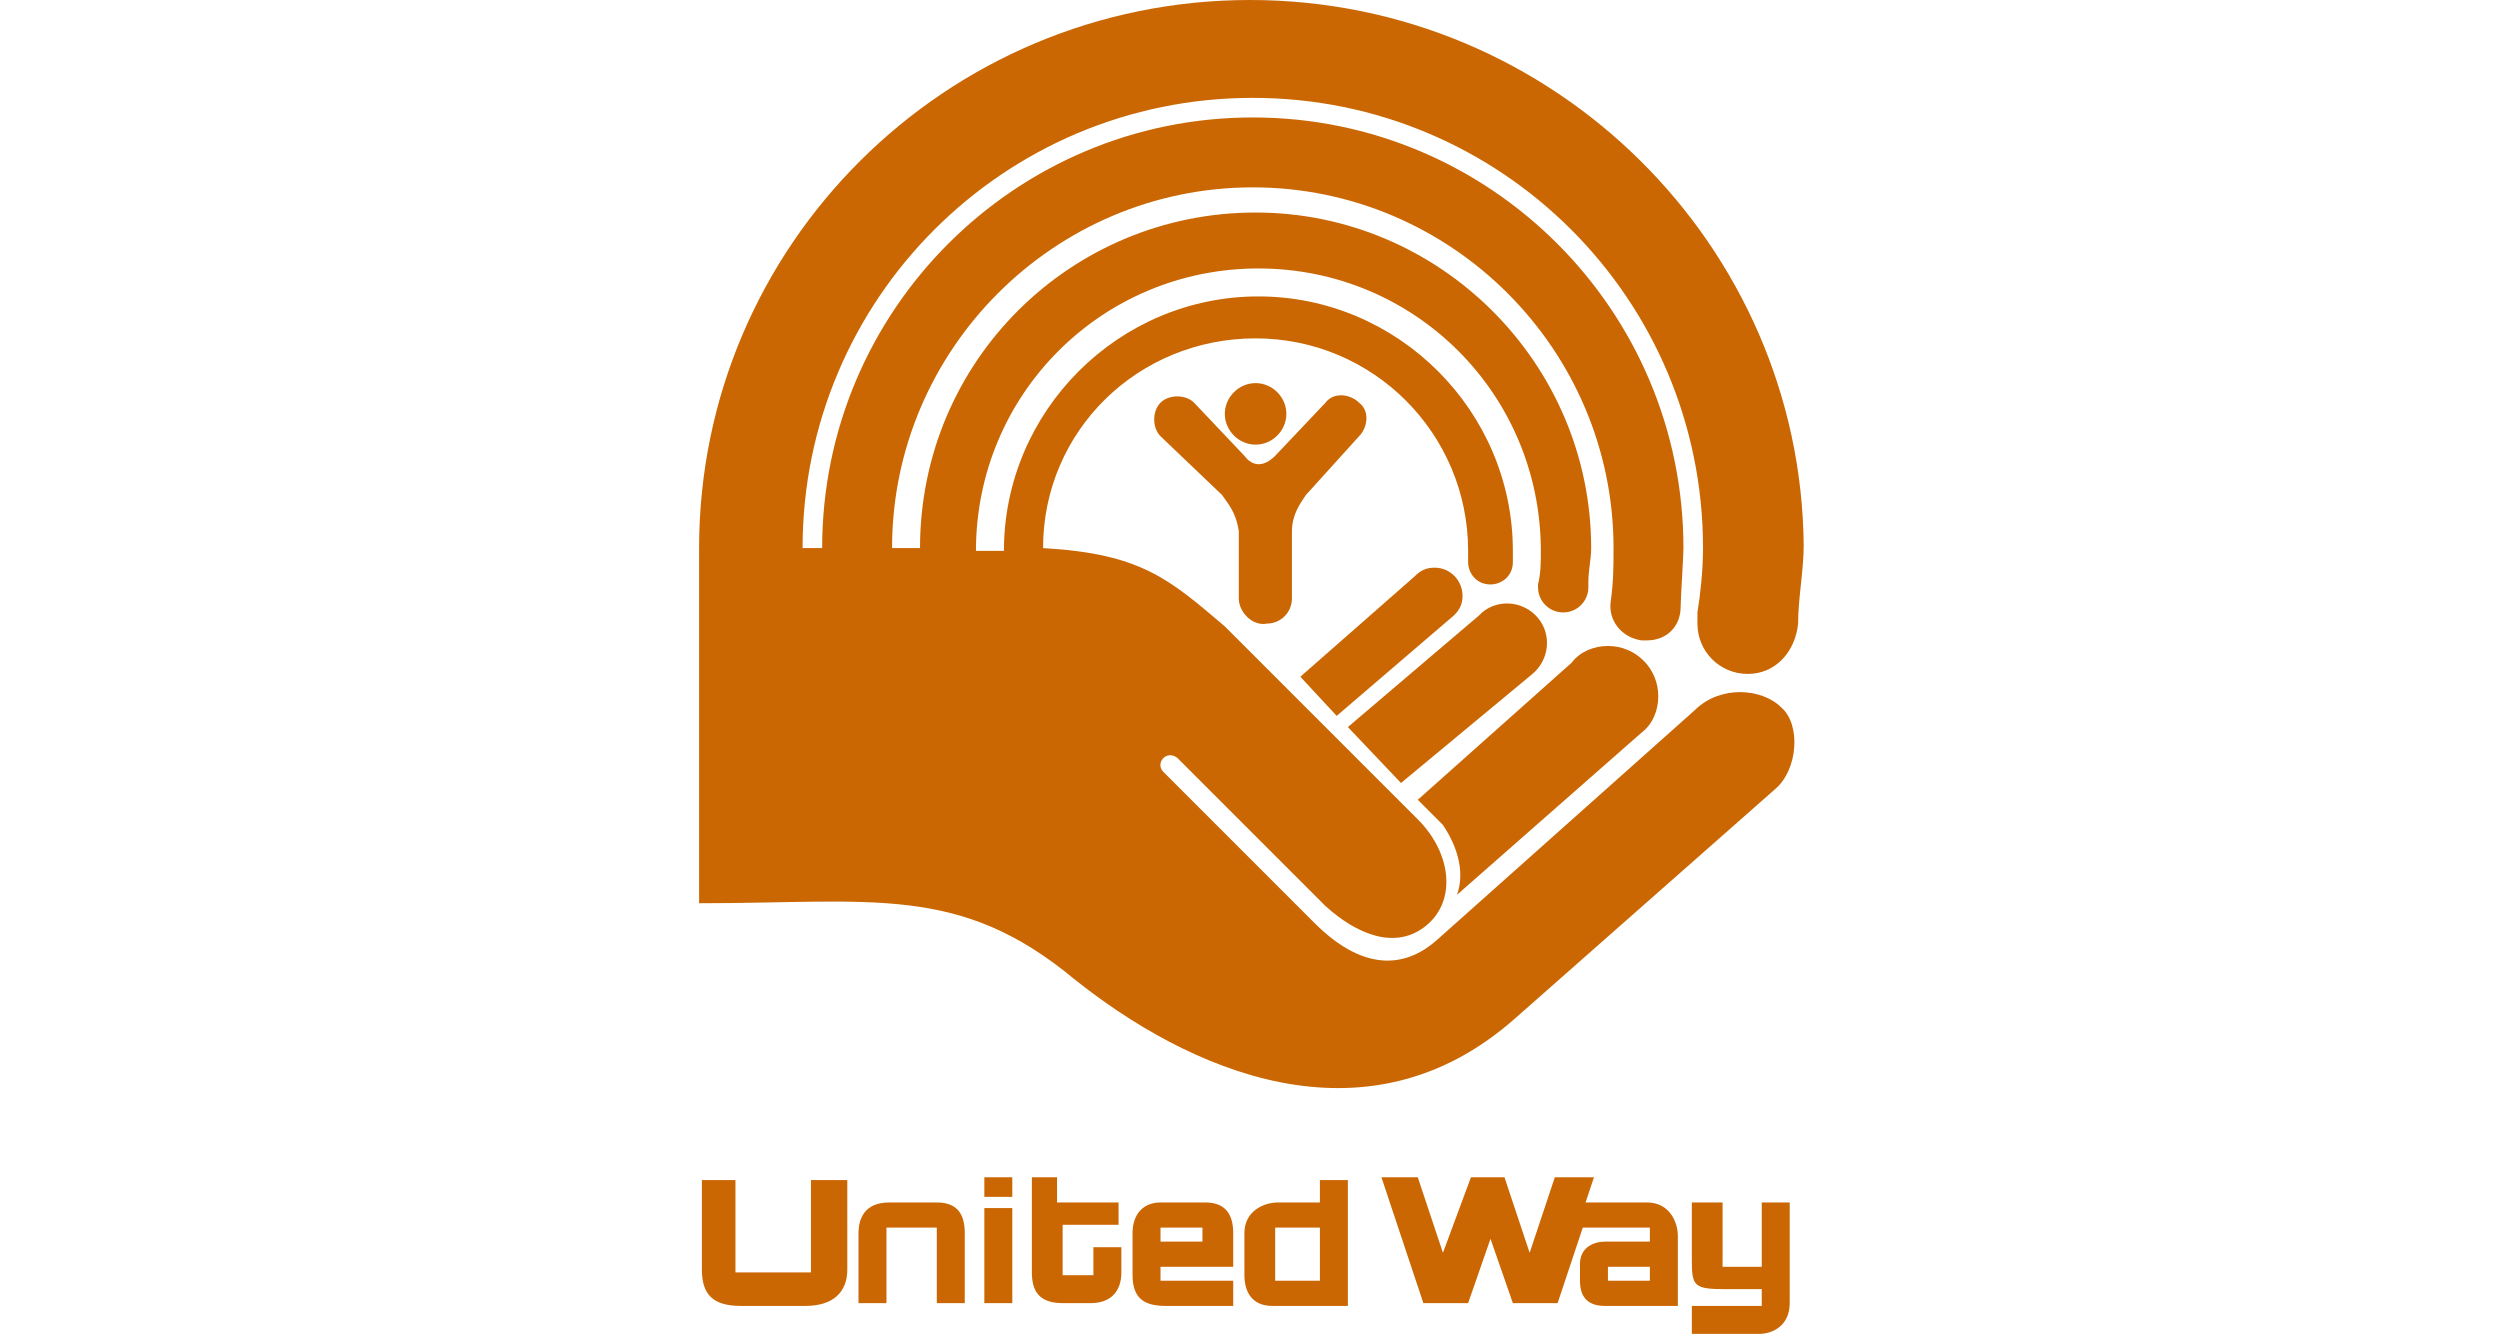
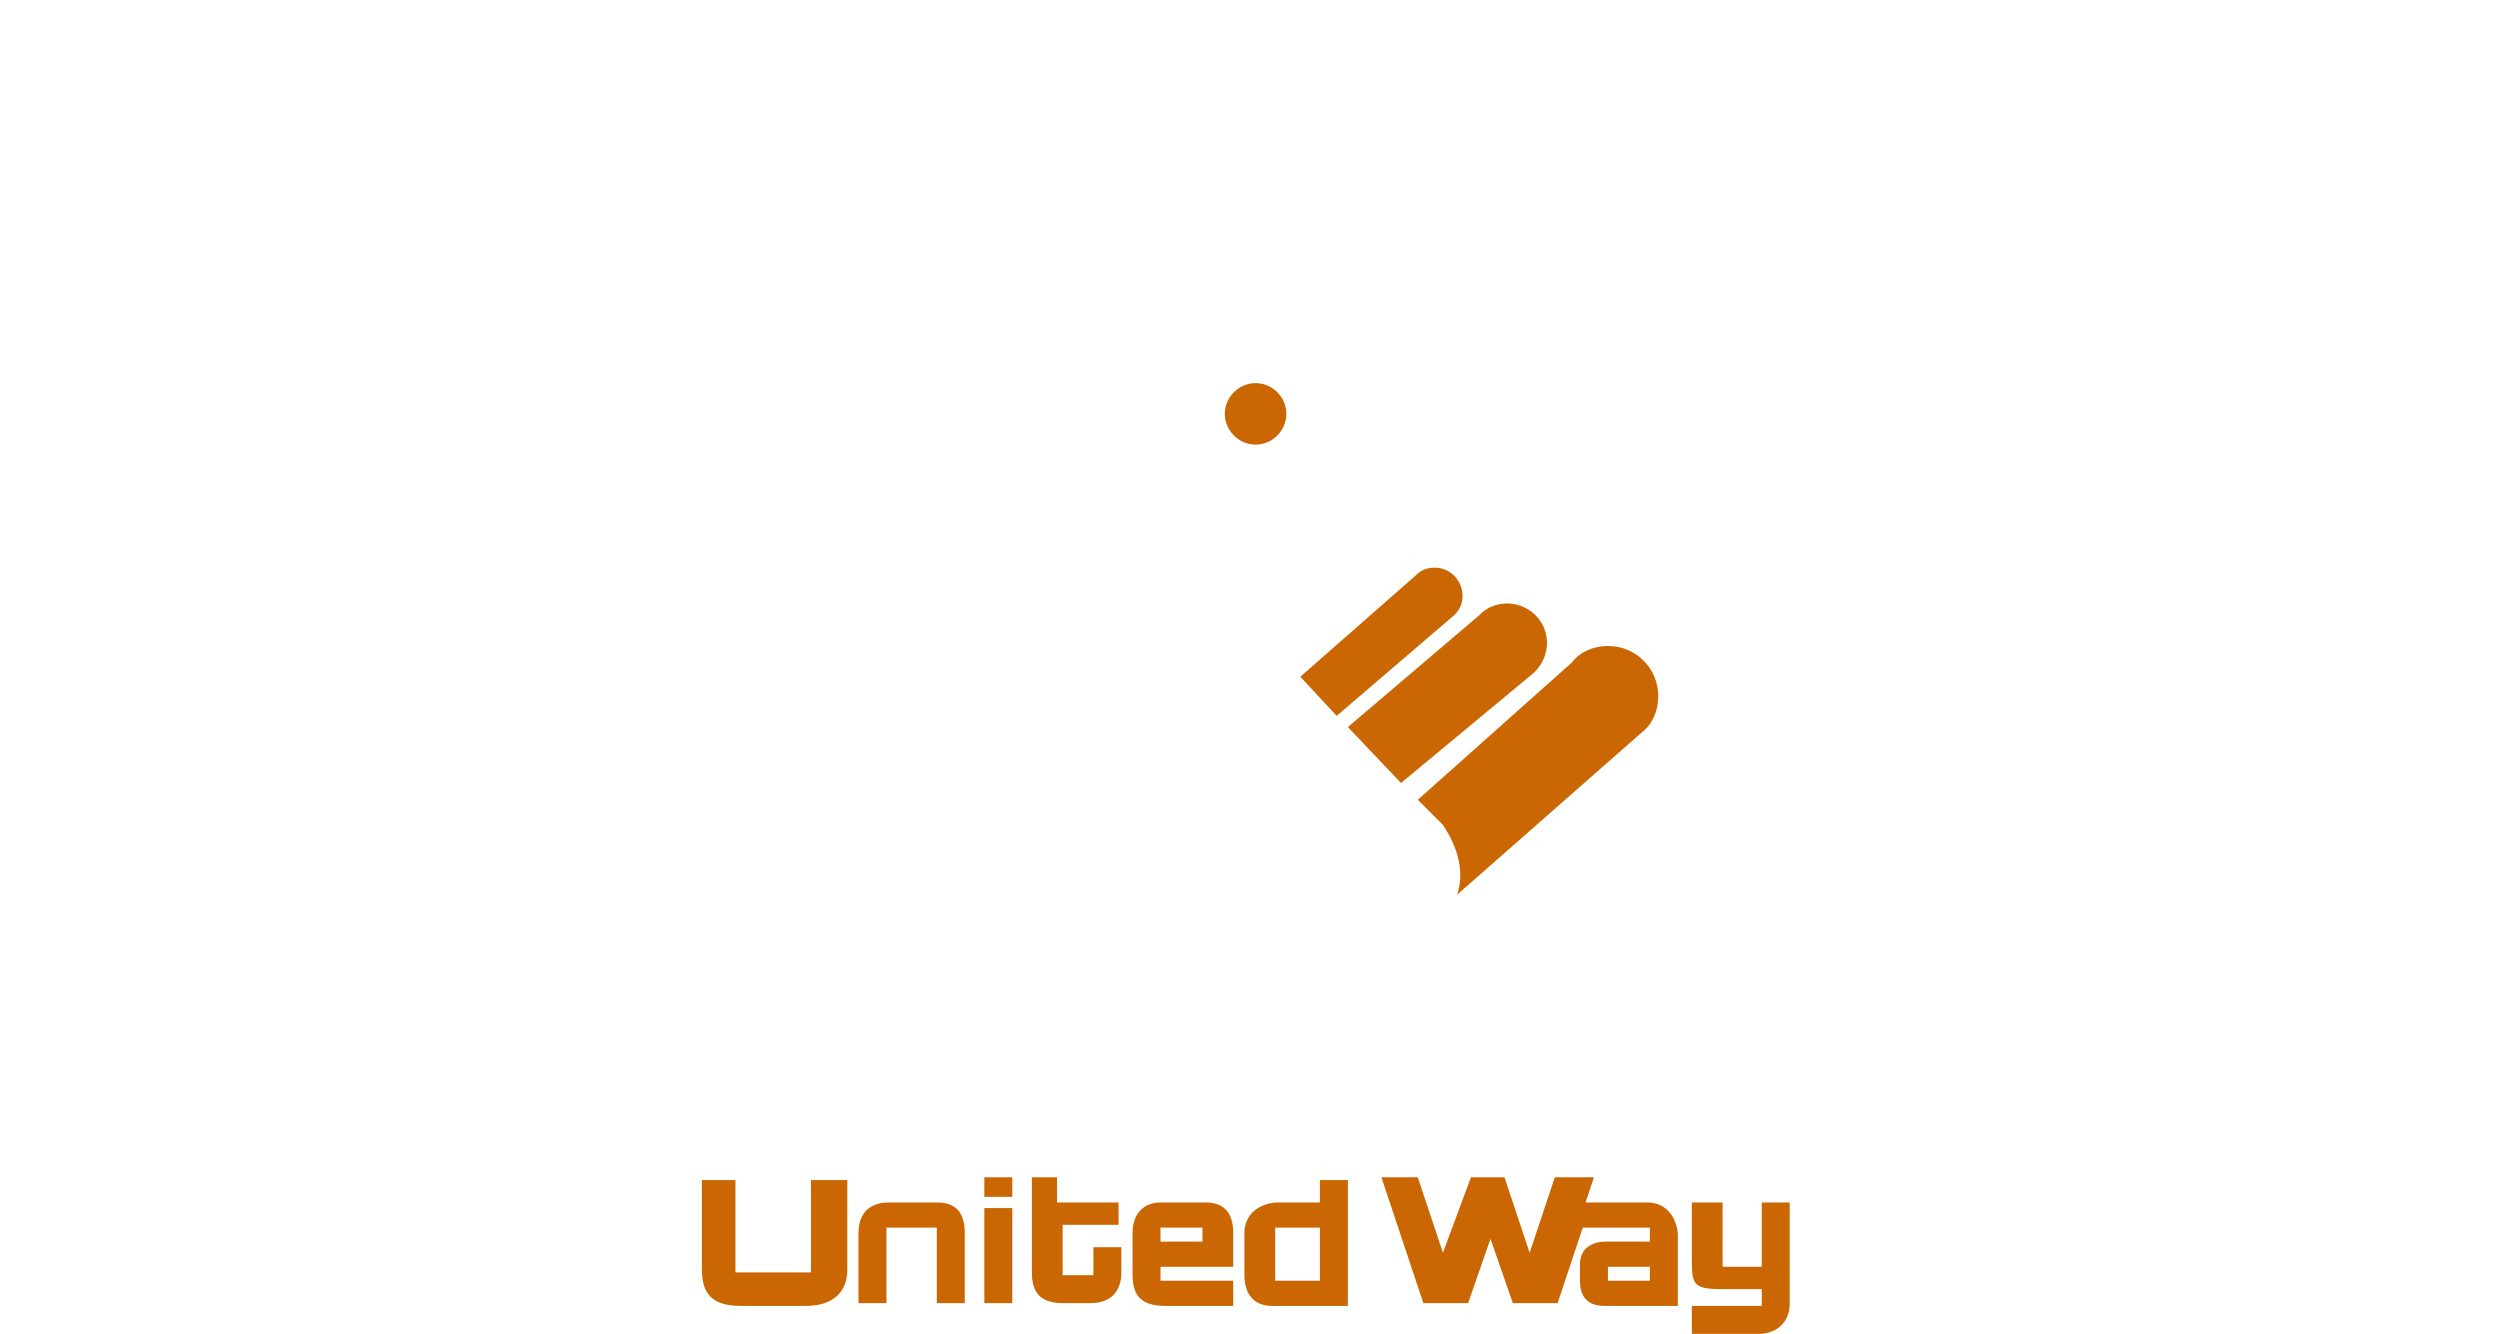
<svg xmlns="http://www.w3.org/2000/svg" version="1.1" id="Layer_1" x="0px" y="0px" viewBox="0 0 89.4 47.7" style="enable-background:new 0 0 89.4 47.7;" xml:space="preserve">
  <style type="text/css">
	.st0{fill-rule:evenodd;clip-rule:evenodd;fill:#CA6703;}
</style>
  <g>
    <path class="st0" d="M43.8,14.8c0,0.6,0.5,1.1,1.1,1.1c0.6,0,1.1-0.5,1.1-1.1c0,0,0,0,0,0c0-0.6-0.5-1.1-1.1-1.1   C44.3,13.7,43.8,14.2,43.8,14.8L43.8,14.8z" />
-     <path class="st0" d="M48.6,15.6c0.3-0.3,0.4-0.9,0-1.2c-0.3-0.3-0.9-0.4-1.2,0c0,0,0,0,0,0l-1.8,1.9c-0.4,0.4-0.8,0.4-1.1,0   l-1.8-1.9c-0.3-0.3-0.9-0.3-1.2,0s-0.3,0.9,0,1.2l2.2,2.1c0.2,0.3,0.5,0.6,0.6,1.3l0,2.4c0,0.5,0.5,1,1,0.9c0.5,0,0.9-0.4,0.9-0.9   l0-2.4c0-0.6,0.3-1,0.5-1.3L48.6,15.6L48.6,15.6z" />
-     <path class="st0" d="M63.7,25.3c-0.7-0.7-2.2-0.8-3.1,0.1l-9.2,8.2c-1,0.9-2.5,1.3-4.4-0.6l-5.4-5.4c-0.3-0.3,0.1-0.8,0.5-0.5   l5.3,5.3c1.1,1,2.5,1.6,3.6,0.7c1.1-0.9,0.9-2.6-0.3-3.8c-0.9-0.9-6.9-6.9-6.9-6.9c-2-1.7-3-2.6-6.5-2.8c0-4.2,3.4-7.5,7.6-7.5   c4.2,0,7.6,3.4,7.6,7.6c0,0,0,0.3,0,0.4c0,0.4,0.3,0.8,0.8,0.8c0.4,0,0.8-0.3,0.8-0.8c0,0,0,0,0,0c0-0.1,0-0.3,0-0.4l0,0   c0-5-4.1-9.1-9.1-9.1c-5,0-9.1,4.1-9.1,9.1l-1,0c0-5.6,4.5-10.1,10.1-10.1c5.6,0,10.1,4.5,10.1,10.1c0,0.4,0,0.8-0.1,1.2   c0,0,0,0.1,0,0.1c0,0.5,0.4,0.9,0.9,0.9c0.5,0,0.9-0.4,0.9-0.9c0,0,0-0.1,0-0.2c0-0.4,0.1-0.8,0.1-1.2c0-6.6-5.4-12-12-12   c-6.6,0-12,5.3-12,12l-1,0c0-7.1,5.8-12.9,12.9-12.9c7.1,0,12.9,5.8,12.9,12.9c0,0.6,0,1.2-0.1,1.9l0,0c-0.1,0.7,0.4,1.3,1.1,1.4   c0.1,0,0.1,0,0.2,0c0.7,0,1.2-0.5,1.2-1.2c0-0.3,0.1-1.8,0.1-2.1c0-8.5-6.9-15.4-15.4-15.4c-8.5,0-15.4,6.9-15.4,15.4l-0.7,0   c0-8.9,7.2-16.1,16.1-16.1c8.9,0,16.1,7.2,16.1,16.1c0,0.8-0.1,1.7-0.2,2.3c0,0.1,0,0.3,0,0.4c0,1,0.8,1.8,1.8,1.8   c1,0,1.7-0.8,1.8-1.8c0-0.9,0.2-1.9,0.2-2.8C64.4,8.8,55.6,0,44.7,0C33.8,0,25,8.8,25,19.6h0v12.7c6.2,0,9.3-0.7,13.4,2.7   c4,3.2,10.4,6.2,15.8,1.4l9.3-8.2C64.3,27.5,64.4,25.9,63.7,25.3L63.7,25.3z" />
    <path class="st0" d="M58.7,26.2c0.4-0.3,0.6-0.8,0.6-1.3c0-1-0.8-1.8-1.8-1.8l0,0c-0.5,0-1,0.2-1.3,0.6l-5.5,4.9   c0,0,0.7,0.7,0.9,0.9c0.2,0.3,0.9,1.4,0.5,2.5L58.7,26.2L58.7,26.2z M54.8,24.1c0.6-0.5,0.7-1.4,0.2-2c-0.5-0.6-1.4-0.7-2-0.2   c0,0-0.1,0.1-0.1,0.1l-4.7,4l1.9,2L54.8,24.1L54.8,24.1z M52,22c0.2-0.2,0.3-0.4,0.3-0.7c0-0.5-0.4-1-1-1c-0.3,0-0.5,0.1-0.7,0.3   l-4.1,3.6l1.3,1.4L52,22z M29,45.5h-2.7v-3.3h-1.2v3.2c0,0.9,0.4,1.3,1.4,1.3h2.3c1,0,1.5-0.5,1.5-1.3v-3.2H29L29,45.5L29,45.5z    M33.5,43h-1.7c-0.9,0-1.1,0.6-1.1,1.1v2.5h1v-2.7h1.8v2.7h1v-2.5C34.5,43.5,34.3,43,33.5,43z M35.2,42.8h1v-0.7h-1V42.8z    M35.2,46.6h1v-3.4h-1V46.6z M37.9,42.1l-1,0v3.4c0,0.6,0.2,1.1,1.1,1.1H39c0.7,0,1.1-0.4,1.1-1.1v-0.9h-1v1h-1.1v-1.8H40V43h-2.2   V42.1L37.9,42.1z M42.3,45.3h1.8v-1.2c0-0.7-0.3-1.1-1-1.1h-1.6c-0.6,0-1,0.4-1,1.1v1.5c0,0.9,0.5,1.1,1.2,1.1h2.4v-0.9h-2.6v-0.5   H42.3z M41.5,43.9H43l0,0.5h-1.5V43.9z M47.2,42.1V43h-1.5c-0.5,0-1.2,0.3-1.2,1.1v1.5c0,0.5,0.2,1.1,1,1.1h2.7v-4.5H47.2   L47.2,42.1z M47.2,45.8h-1.6v-1.9h1.6L47.2,45.8L47.2,45.8z M63,45.3h-1.4V43h-1.1v2.1c0,0.9,0.1,1,1.2,1H63v0.6h-2.5v1h2.4   c0.5,0,1.1-0.3,1.1-1.1V43h-1L63,45.3L63,45.3L63,45.3z M58.9,43h-2.2l0.3-0.9h-1.4l-0.9,2.7l-0.9-2.7h-1.2l-1,2.7l-0.9-2.7h-1.3   l1.5,4.5h1.6l0.8-2.3l0.8,2.3h1.6l0.9-2.7H59v0.5h-1.6c-0.4,0-0.9,0.2-0.9,0.8v0.6c0,0.7,0.4,0.9,0.9,0.9H60v-2.5   C60,43.7,59.7,43,58.9,43z M58.3,45.8h-0.8l0-0.5H59l0,0.5H58.3z" />
  </g>
</svg>